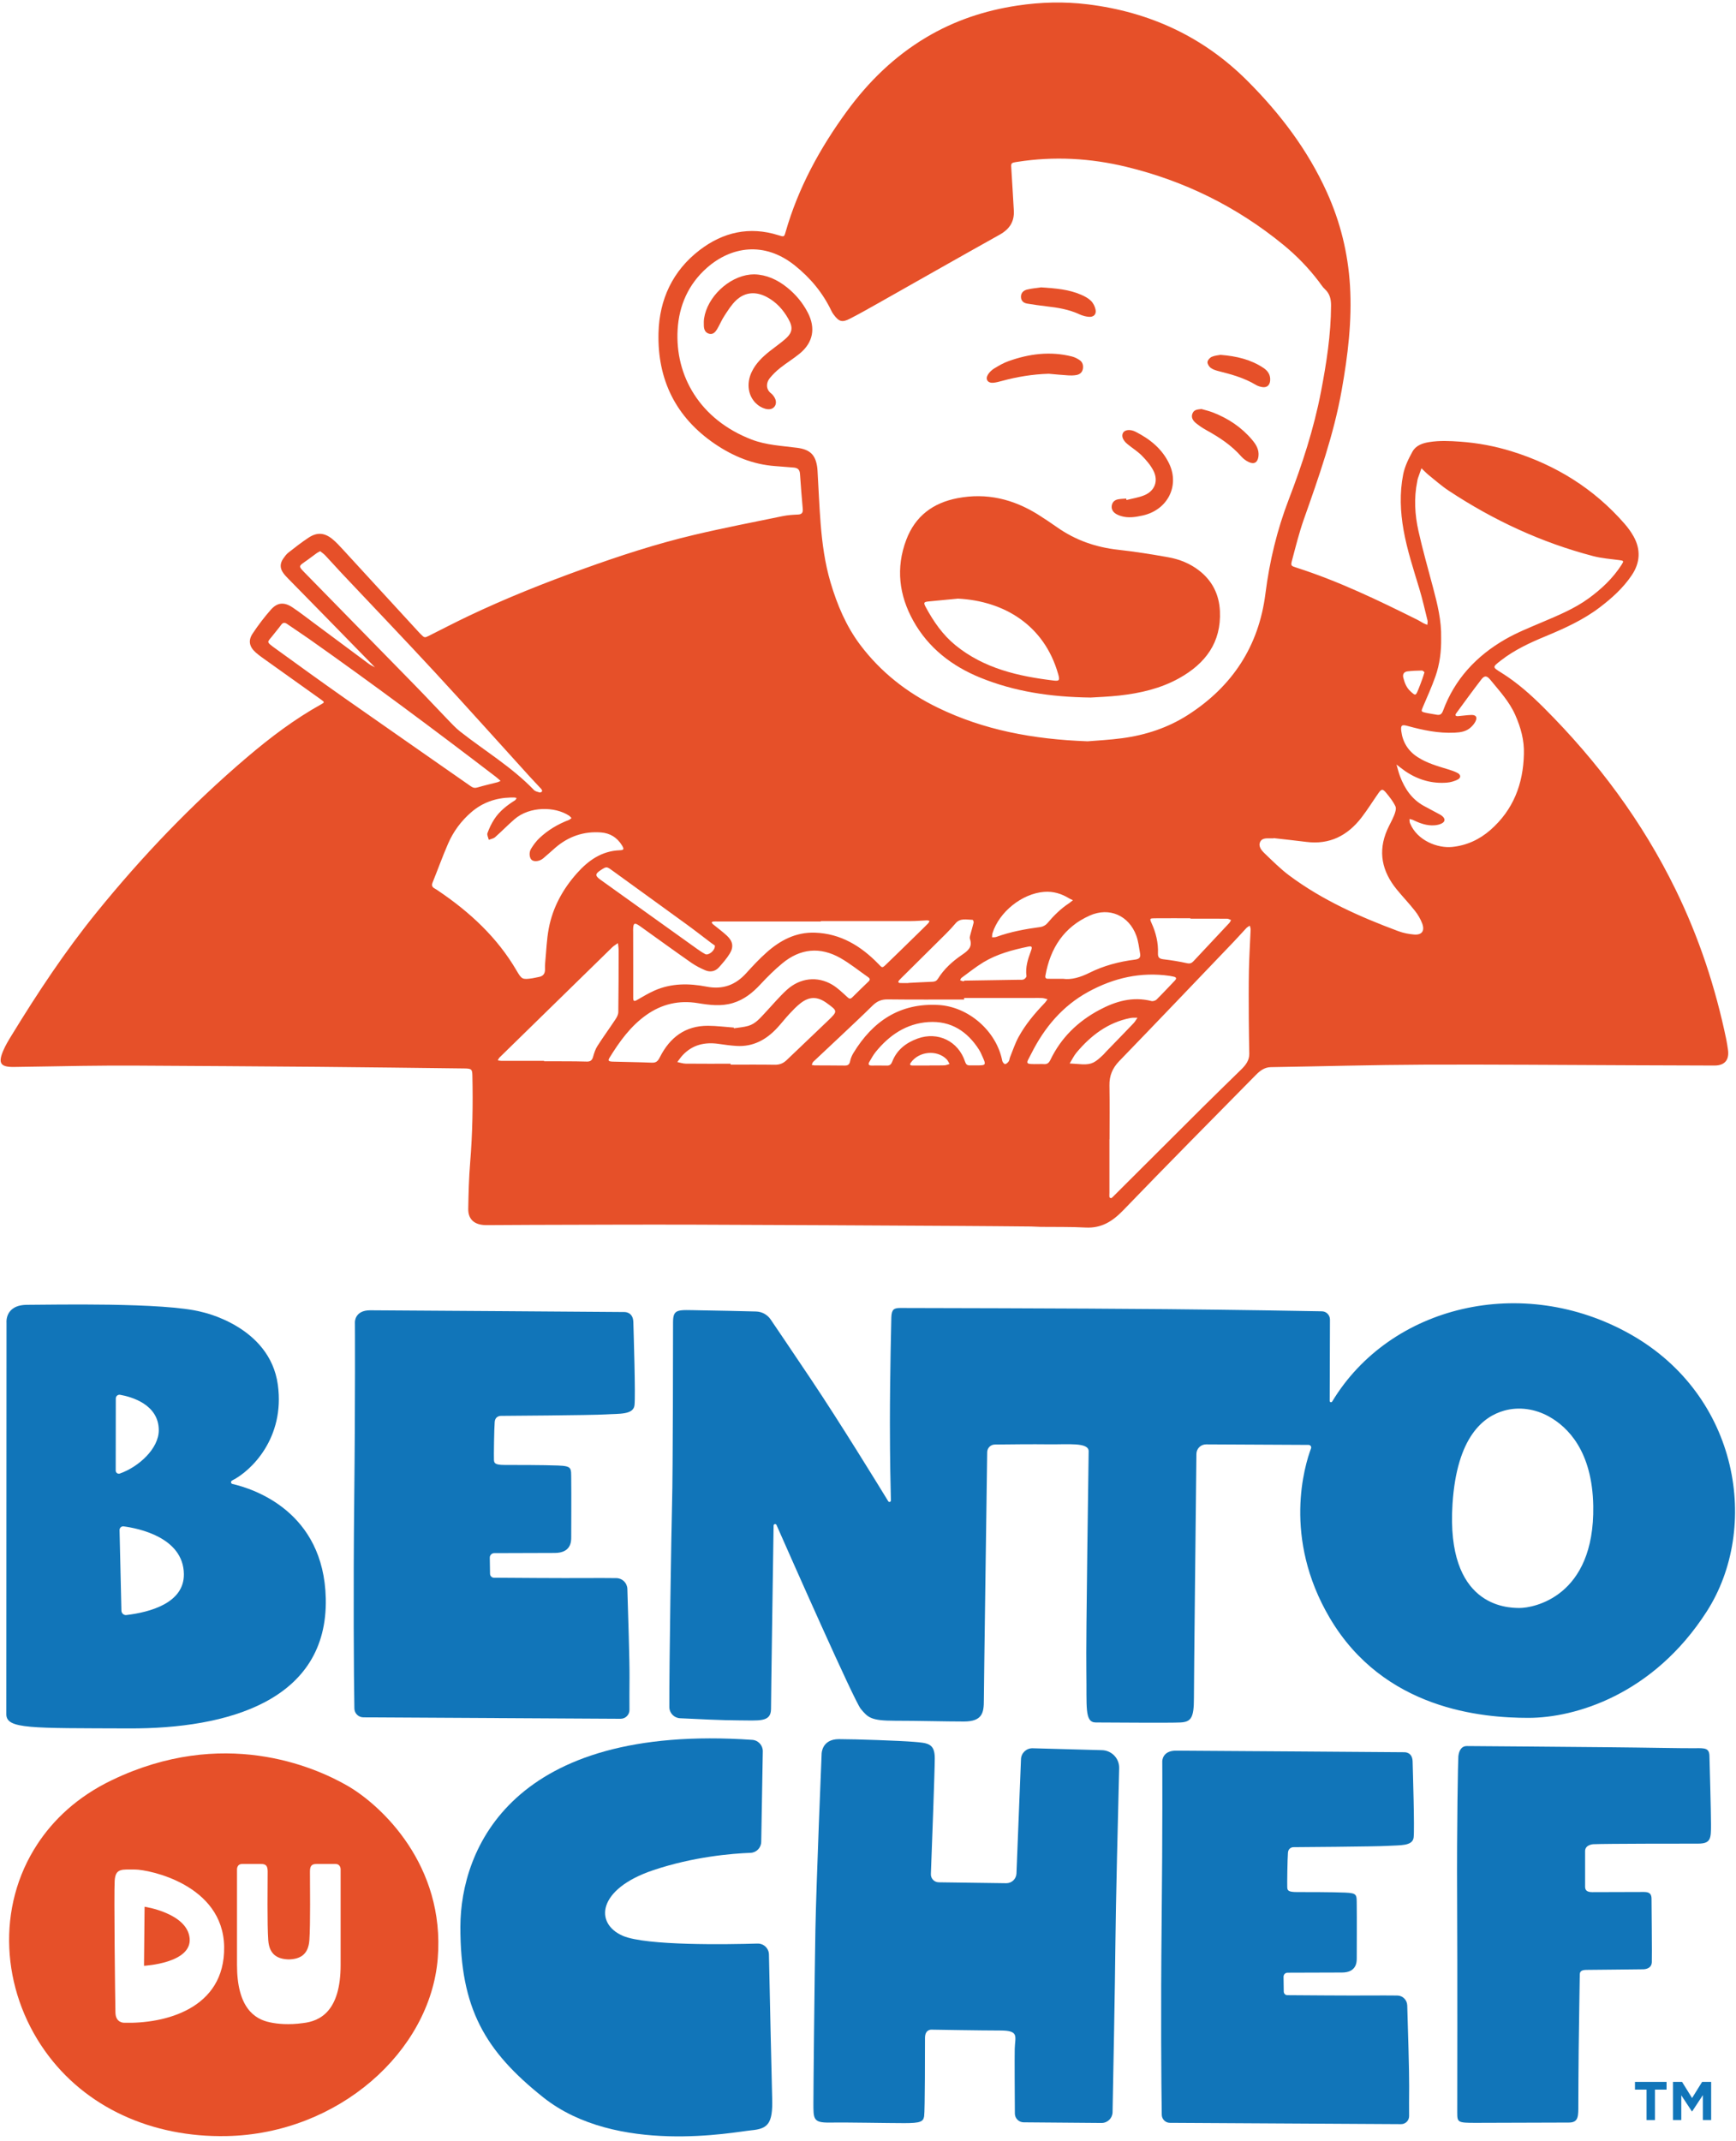
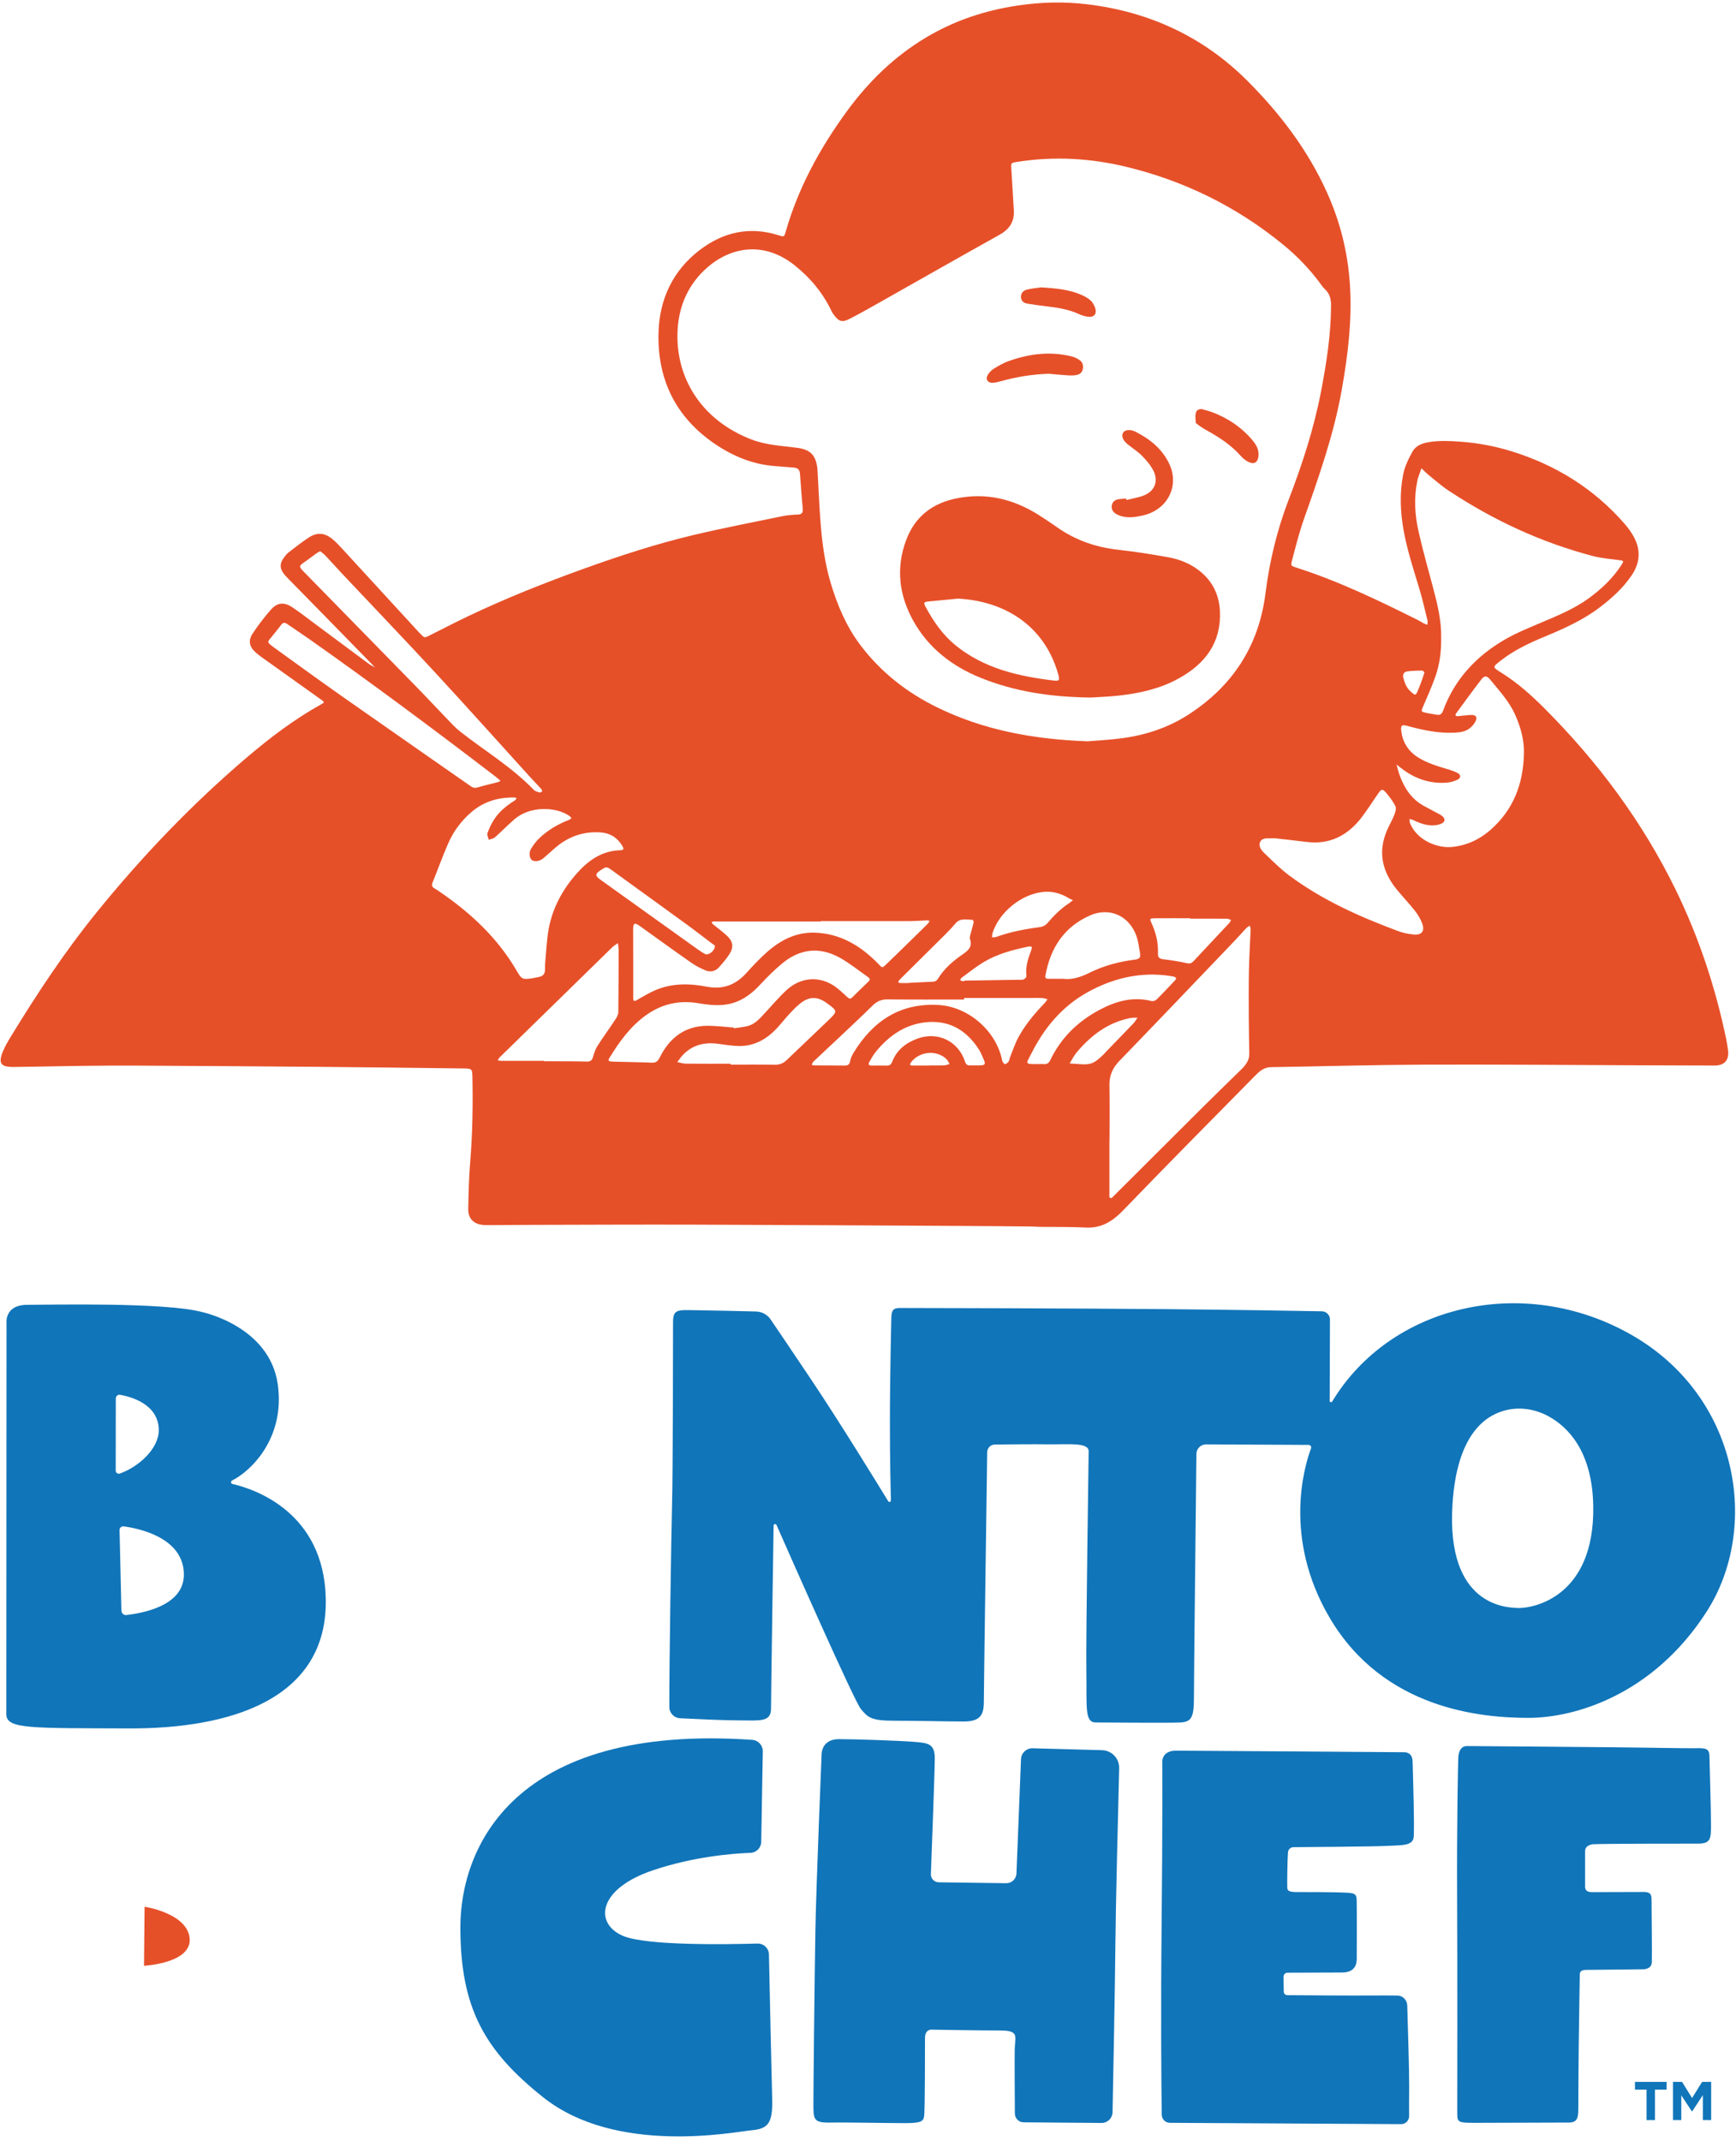
<svg xmlns="http://www.w3.org/2000/svg" width="356" height="439" viewBox="0 0 356 439" fill="none">
  <path d="M292.117 137.844C291.953 137.723 291.777 137.492 291.609 137.496C290.609 137.516 289.605 137.543 288.617 137.668C287.906 137.762 287.59 138.254 287.777 138.98C288.043 140.008 288.406 140.98 289.219 141.734C290.27 142.707 290.312 142.715 290.871 141.34C291.152 140.645 291.418 139.941 291.672 139.234C291.828 138.812 291.949 138.379 292.117 137.844ZM190.641 218.492V218.465C191.645 218.465 192.652 218.492 193.652 218.453C194.016 218.438 194.371 218.27 194.727 218.172C194.523 217.844 194.375 217.457 194.109 217.191C192.102 215.207 188.453 215.562 186.785 217.891C186.422 218.398 186.766 218.488 187.176 218.492C188.332 218.5 189.484 218.492 190.641 218.492ZM221.895 218.238C223.918 218.332 224.605 217.84 226.273 216.254C226.445 216.086 226.602 215.879 226.777 215.699C228.66 213.75 230.555 211.816 232.426 209.855C232.754 209.512 232.988 209.078 233.266 208.688C232.777 208.703 232.273 208.656 231.801 208.75C227.191 209.66 223.699 212.332 220.758 215.836C220.203 216.504 219.824 217.32 219.363 218.066C220.207 218.121 221.051 218.18 221.895 218.238ZM197.723 201.195C197.723 201.156 197.723 201.121 197.723 201.082C201.445 201.023 205.168 200.965 208.891 200.906C209.242 200.898 209.629 200.961 209.934 200.832C210.184 200.723 210.523 200.352 210.496 200.145C210.25 198.32 210.789 196.664 211.414 195.004C211.746 194.121 211.613 193.945 210.773 194.125C207.613 194.789 204.488 195.617 201.699 197.297C200.113 198.254 198.66 199.43 197.16 200.523C197.027 200.621 196.98 200.844 196.895 201.008C197.07 201.07 197.242 201.145 197.422 201.191C197.516 201.215 197.621 201.195 197.723 201.195ZM220.023 184.586C219.723 184.445 219.484 184.359 219.273 184.23C217.691 183.254 215.988 182.73 214.121 182.879C209.582 183.234 204.906 186.98 203.531 191.352C203.445 191.617 203.465 191.914 203.438 192.195C203.723 192.176 204.031 192.219 204.289 192.125C207.23 191.055 210.281 190.5 213.371 190.086C213.859 190.02 214.43 189.723 214.742 189.348C216.082 187.77 217.527 186.32 219.266 185.184C219.43 185.074 219.578 184.941 220.023 184.586ZM146.598 193.883C146.512 193.824 146.219 193.637 145.941 193.426C144.215 192.125 142.516 190.793 140.77 189.523C135.738 185.859 130.684 182.223 125.648 178.566C124.395 177.656 124.41 177.633 123.195 178.422C122.016 179.191 121.996 179.574 123.125 180.383C129.742 185.121 136.355 189.859 142.977 194.594C143.508 194.973 144.055 195.34 144.629 195.645C145.262 195.98 146.691 194.922 146.598 193.883ZM186.281 201.578C186.281 201.57 186.281 201.559 186.281 201.551C187.934 201.469 189.586 201.371 191.242 201.309C191.734 201.289 192.066 201.137 192.344 200.695C193.582 198.699 195.305 197.145 197.211 195.836C198.449 194.992 199.496 194.238 198.902 192.52C198.816 192.262 198.922 191.918 198.996 191.633C199.211 190.809 199.469 189.996 199.664 189.168C199.703 189 199.527 188.617 199.449 188.617C198.23 188.598 196.926 188.18 195.941 189.355C195.328 190.082 194.676 190.781 194.004 191.453C191.09 194.359 188.156 197.25 185.234 200.148C184.949 200.43 184.652 200.707 184.391 201.008C184.117 201.32 184.176 201.559 184.625 201.574C185.176 201.594 185.727 201.578 186.281 201.578ZM200.047 218.461C202.297 218.469 202.297 218.465 201.336 216.355C201.172 215.988 201.008 215.617 200.793 215.281C198.375 211.465 194.98 209.277 190.387 209.578C185.855 209.875 182.367 212.266 179.566 215.715C179.066 216.336 178.68 217.055 178.273 217.75C177.996 218.223 178.145 218.5 178.73 218.496C179.785 218.492 180.84 218.48 181.895 218.504C182.508 218.52 182.777 218.195 182.98 217.672C183.926 215.25 185.828 213.812 188.168 212.961C192.34 211.445 196.531 213.508 197.902 217.695C198.07 218.207 198.305 218.469 198.84 218.461C199.242 218.453 199.645 218.461 200.047 218.461ZM244.121 188.375C244.121 188.348 244.121 188.316 244.121 188.289C241.66 188.289 239.195 188.277 236.734 188.297C235.793 188.305 235.738 188.379 236.121 189.223C237.035 191.219 237.551 193.297 237.461 195.496C237.43 196.328 237.758 196.609 238.574 196.703C240.215 196.895 241.852 197.16 243.461 197.516C244.074 197.648 244.406 197.461 244.77 197.074C247.203 194.473 249.648 191.875 252.082 189.27C252.242 189.102 252.328 188.863 252.449 188.656C252.184 188.562 251.922 188.391 251.656 188.387C249.145 188.367 246.633 188.375 244.121 188.375ZM213.16 218.191C213.27 218.191 213.676 218.16 214.074 218.199C214.785 218.262 215.125 217.914 215.426 217.289C217.598 212.785 221.02 209.465 225.391 207.121C228.742 205.324 232.262 204.281 236.125 205.266C236.438 205.344 236.938 205.191 237.172 204.965C238.457 203.691 239.688 202.363 240.938 201.055C241.371 200.602 241.176 200.367 240.648 200.258C240.402 200.207 240.16 200.148 239.91 200.113C233.953 199.238 228.402 200.523 223.188 203.371C217.887 206.27 214.18 210.688 211.5 216.027C210.418 218.188 209.91 218.242 213.16 218.191ZM149.828 218.121V218.312C152.844 218.312 155.863 218.281 158.879 218.332C159.863 218.348 160.617 218.051 161.312 217.383C164.137 214.664 167 211.988 169.82 209.266C171.816 207.336 171.793 207.316 169.539 205.68C167.652 204.312 165.988 204.289 164.152 205.723C163.324 206.367 162.594 207.145 161.875 207.914C161.02 208.832 160.254 209.832 159.398 210.754C157.148 213.195 154.449 214.684 151.023 214.473C149.82 214.398 148.621 214.238 147.43 214.059C144.57 213.637 142.023 214.199 139.984 216.379C139.582 216.809 139.258 217.309 138.895 217.777C139.473 217.891 140.047 218.098 140.625 218.105C143.691 218.137 146.758 218.121 149.828 218.121ZM218.004 200.707C219.684 200.949 221.539 200.41 223.398 199.48C226.34 198.012 229.508 197.176 232.77 196.77C233.641 196.66 233.941 196.309 233.797 195.527C233.574 194.293 233.449 193.016 233.02 191.855C231.504 187.734 227.496 185.949 223.484 187.734C218.18 190.094 215.383 194.422 214.387 200.031C214.301 200.5 214.453 200.699 214.902 200.703C215.805 200.715 216.711 200.707 218.004 200.707ZM197.715 204.637C197.715 204.746 197.715 204.852 197.715 204.957C192.48 204.957 187.242 204.992 182.004 204.93C180.734 204.914 179.812 205.336 178.938 206.199C176.859 208.246 174.727 210.242 172.605 212.246C170.664 214.078 168.707 215.891 166.773 217.723C166.613 217.875 166.562 218.141 166.461 218.355C166.656 218.391 166.848 218.461 167.039 218.461C169.105 218.477 171.168 218.469 173.234 218.496C173.906 218.508 174.207 218.258 174.34 217.578C174.449 217 174.707 216.418 175.016 215.91C178.984 209.406 184.52 205.648 192.41 206.074C198.613 206.402 204.355 211.43 205.531 217.523C205.582 217.789 205.91 218.195 206.105 218.195C206.359 218.191 206.672 217.891 206.852 217.641C207.016 217.406 207.012 217.062 207.129 216.785C207.695 215.395 208.16 213.949 208.875 212.641C210.285 210.066 212.168 207.828 214.195 205.711C214.43 205.469 214.609 205.172 214.812 204.898C214.453 204.812 214.094 204.68 213.727 204.652C213.125 204.609 212.52 204.637 211.914 204.637H197.715ZM111.57 217.535V217.617C113.027 217.617 114.488 217.613 115.953 217.621C117.41 217.629 118.875 217.633 120.332 217.68C121.055 217.707 121.418 217.422 121.617 216.723C121.836 215.953 122.082 215.156 122.512 214.488C123.699 212.629 125.008 210.844 126.223 209C126.508 208.57 126.789 208.031 126.797 207.539C126.855 203.309 126.859 199.078 126.863 194.848C126.863 194.363 126.77 193.875 126.723 193.391C126.332 193.672 125.898 193.91 125.555 194.242C117.844 201.766 110.141 209.301 102.441 216.84C102.281 216.996 102.199 217.23 102.082 217.43C102.32 217.465 102.562 217.531 102.805 217.531C105.727 217.539 108.648 217.535 111.57 217.535ZM102.652 160.121C102.254 159.777 101.965 159.508 101.656 159.27C89.062 149.629 76.348 140.156 63.383 131.02C61.902 129.977 60.379 128.992 58.891 127.957C58.375 127.598 58.016 127.629 57.637 128.152C57.137 128.844 56.566 129.488 56.047 130.168C54.828 131.766 54.402 131.473 56.457 132.965C61.262 136.453 66.082 139.93 70.941 143.344C79.469 149.332 88.031 155.27 96.57 161.242C97.027 161.562 97.414 161.625 97.961 161.457C99.305 161.055 100.676 160.754 102.035 160.398C102.211 160.355 102.367 160.25 102.652 160.121ZM65.664 113.027C65.383 113.18 65.152 113.277 64.957 113.418C64.344 113.855 63.75 114.32 63.137 114.762C61.098 116.23 61.004 115.91 62.918 117.871C70.336 125.469 77.777 133.039 85.199 140.637C87.414 142.902 89.57 145.223 91.773 147.504C92.605 148.363 93.422 149.266 94.359 150C99.41 153.977 104.984 157.297 109.48 161.98C109.758 162.27 110.25 162.379 110.66 162.5C110.801 162.543 111.078 162.406 111.16 162.266C111.219 162.168 111.102 161.898 110.984 161.773C110.207 160.918 109.395 160.09 108.617 159.234C102.156 152.121 95.754 144.953 89.23 137.895C82.914 131.059 76.469 124.34 70.086 117.562C68.949 116.352 67.848 115.109 66.711 113.902C66.41 113.578 66.031 113.328 65.664 113.027ZM150.48 210.707C150.488 210.754 150.496 210.805 150.504 210.855C151.488 210.699 152.496 210.633 153.449 210.359C154.969 209.922 155.93 208.699 156.965 207.602C158.41 206.062 159.766 204.426 161.32 203.004C164.047 200.508 167.617 200.105 170.668 201.918C171.77 202.574 172.719 203.508 173.68 204.383C174.074 204.738 174.316 204.969 174.777 204.508C175.879 203.402 177.008 202.324 178.129 201.238C178.469 200.91 178.406 200.637 178.043 200.383C176.148 199.062 174.34 197.586 172.34 196.449C168.168 194.086 164.105 194.488 160.414 197.547C158.832 198.855 157.359 200.32 155.961 201.824C154.355 203.555 152.605 204.977 150.301 205.672C147.898 206.398 145.504 206.09 143.121 205.699C139.242 205.059 135.723 205.871 132.527 208.137C129.293 210.43 127.043 213.574 124.996 216.891C124.629 217.488 124.766 217.664 125.66 217.691C128.328 217.773 130.996 217.793 133.66 217.906C134.562 217.945 134.918 217.586 135.316 216.789C137.352 212.75 140.523 210.309 145.211 210.34C146.969 210.352 148.723 210.578 150.48 210.707ZM168.332 188.883V188.953H147.199C146.895 188.953 146.594 188.938 146.293 188.961C146.168 188.969 146.051 189.062 145.93 189.117C146.008 189.238 146.059 189.391 146.16 189.477C147.133 190.277 148.156 191.02 149.074 191.871C150.285 193 150.492 194.152 149.652 195.535C149.031 196.551 148.223 197.469 147.426 198.363C146.68 199.195 145.66 199.391 144.656 198.973C143.645 198.547 142.648 198.031 141.75 197.406C138.328 195.016 134.949 192.562 131.555 190.133C131.309 189.957 131.066 189.777 130.805 189.625C130.156 189.25 129.945 189.359 129.855 190.129C129.816 190.477 129.84 190.832 129.84 191.184C129.844 193.602 129.848 196.02 129.852 198.434C129.855 200.5 129.859 202.562 129.852 204.625C129.848 205.32 130.07 205.379 130.648 205.043C131.82 204.359 132.992 203.664 134.23 203.113C137.68 201.586 141.305 201.617 144.906 202.316C148.211 202.953 150.82 201.992 153.031 199.547C154.344 198.094 155.691 196.652 157.152 195.348C159.965 192.828 163.18 191.121 167.086 191.246C172.383 191.418 176.555 193.98 180.137 197.664C180.914 198.465 180.879 198.562 181.703 197.773C183.918 195.648 186.105 193.492 188.301 191.348C188.988 190.68 189.672 190.012 190.34 189.328C190.469 189.199 190.531 189 190.621 188.832C190.441 188.793 190.258 188.715 190.078 188.723C188.973 188.766 187.867 188.871 186.762 188.875C180.617 188.891 174.477 188.883 168.332 188.883ZM261.172 171.859C261.172 171.871 261.168 171.887 261.168 171.902C261.066 171.902 260.965 171.898 260.863 171.902C259.98 171.949 258.871 171.695 258.422 172.637C257.984 173.562 258.715 174.398 259.363 175.016C260.996 176.574 262.598 178.195 264.402 179.535C271.203 184.598 278.875 188.004 286.77 190.945C287.793 191.324 288.91 191.539 290 191.629C291.582 191.758 292.219 190.883 291.645 189.355C291.297 188.434 290.77 187.539 290.156 186.762C288.977 185.262 287.648 183.879 286.438 182.398C283.418 178.711 282.508 174.656 284.473 170.164C284.914 169.156 285.488 168.199 285.895 167.176C286.121 166.605 286.379 165.824 286.164 165.352C285.711 164.367 285 163.48 284.305 162.629C283.543 161.699 283.305 161.734 282.629 162.703C281.477 164.352 280.414 166.07 279.188 167.66C276.344 171.34 272.676 173.238 267.91 172.637C265.668 172.355 263.418 172.117 261.172 171.859ZM312.504 154.656C312.602 151.812 311.867 149.176 310.73 146.605C309.504 143.836 307.469 141.656 305.594 139.363C304.887 138.5 304.402 138.508 303.766 139.336C302.016 141.605 300.336 143.93 298.637 146.242C298.309 146.691 298.531 146.887 299.008 146.848C299.91 146.777 300.812 146.629 301.715 146.605C302.695 146.578 303.008 147.066 302.57 147.938C302.352 148.375 302.008 148.777 301.648 149.117C300.715 150.004 299.52 150.184 298.293 150.238C294.98 150.398 291.785 149.723 288.621 148.852C287.477 148.535 287.215 148.723 287.355 149.891C287.637 152.164 288.742 153.961 290.672 155.223C292.598 156.484 294.785 157.09 296.953 157.754C297.621 157.961 298.305 158.176 298.914 158.508C299.621 158.898 299.621 159.523 298.883 159.875C298.219 160.195 297.465 160.422 296.73 160.48C293.605 160.734 290.75 159.887 288.168 158.125C287.551 157.703 286.973 157.223 286.379 156.77C286.613 157.566 286.801 158.383 287.094 159.16C288.059 161.723 289.523 163.906 292 165.262C292.926 165.77 293.863 166.254 294.793 166.758C295.145 166.949 295.523 167.121 295.812 167.387C296.402 167.922 296.359 168.477 295.672 168.84C295.238 169.066 294.723 169.184 294.234 169.227C292.625 169.367 291.168 168.816 289.746 168.133C289.531 168.027 289.277 168.004 289.043 167.941C289.07 168.219 289.039 168.52 289.141 168.77C290.609 172.414 294.883 173.965 297.77 173.672C300.758 173.371 303.391 172.16 305.648 170.18C310.336 166.062 312.359 160.77 312.504 154.656ZM104.742 163.531C101.676 163.613 98.934 164.547 96.59 166.594C94.539 168.379 92.965 170.52 91.891 172.988C90.75 175.613 89.777 178.316 88.707 180.973C88.469 181.566 88.625 181.918 89.156 182.199C89.422 182.336 89.668 182.516 89.918 182.684C96.367 187.047 101.977 192.234 105.941 199.031C106.984 200.82 107.121 200.898 109.164 200.598C109.613 200.531 110.051 200.41 110.496 200.332C111.391 200.176 111.785 199.641 111.766 198.75C111.754 198.297 111.758 197.84 111.801 197.391C112.027 195.043 112.102 192.664 112.539 190.355C113.359 186.062 115.414 182.316 118.309 179.066C120.637 176.445 123.379 174.496 127.074 174.352C127.945 174.32 128.027 174.129 127.547 173.348C126.559 171.738 125.109 170.832 123.223 170.695C119.684 170.434 116.582 171.516 113.898 173.816C113.059 174.539 112.254 175.297 111.402 176.004C110.652 176.629 109.559 176.758 109.035 176.332C108.582 175.965 108.422 174.836 108.887 174.07C109.379 173.262 109.957 172.477 110.645 171.832C112.383 170.199 114.406 168.996 116.641 168.141C116.848 168.062 117.016 167.887 117.203 167.754C117.031 167.586 116.883 167.383 116.684 167.25C113.816 165.363 108.629 165.285 105.504 167.988C104.137 169.172 102.879 170.477 101.523 171.672C101.191 171.961 100.668 172.035 100.234 172.207C100.133 171.742 99.828 171.211 99.965 170.832C100.316 169.852 100.777 168.887 101.34 168.012C102.418 166.332 103.973 165.133 105.648 164.082C105.785 163.996 105.844 163.781 105.938 163.625C105.789 163.594 105.645 163.543 105.5 163.535C105.246 163.52 104.996 163.531 104.742 163.531ZM227.531 233.605C227.523 233.605 227.516 233.605 227.508 233.605C227.508 237.48 227.508 240.723 227.508 244.598C227.508 244.898 227.473 245.207 227.52 245.5C227.531 245.582 227.84 245.719 227.906 245.676C228.152 245.508 228.355 245.277 228.57 245.062C234.586 239.059 240.602 233.051 246.629 227.055C249.27 224.43 251.945 221.844 254.602 219.234C255.48 218.367 256.203 217.41 256.188 216.09C256.156 213.527 256.098 211.59 256.09 209.027C256.074 205.656 256.051 202.285 256.117 198.918C256.168 196.156 256.355 193.395 256.465 190.629C256.477 190.359 256.355 190.082 256.297 189.809C256.059 189.973 255.785 190.098 255.59 190.305C254.727 191.215 253.902 192.168 253.031 193.074C245.203 201.254 237.391 209.445 229.52 217.582C228.129 219.02 227.477 220.594 227.512 222.582C227.578 226.254 227.531 229.93 227.531 233.605ZM295.535 130.824C295.578 133.516 295.254 136.164 294.363 138.699C293.617 140.828 292.676 142.891 291.793 144.969C291.406 145.879 291.391 145.93 292.367 146.152C293.102 146.32 293.855 146.406 294.594 146.555C295.316 146.699 295.66 146.441 295.926 145.73C298.312 139.262 302.75 134.516 308.633 131.121C311.02 129.742 313.609 128.711 316.152 127.625C319.488 126.203 322.844 124.84 325.801 122.684C328.422 120.77 330.758 118.574 332.523 115.824C333.043 115.016 332.98 114.977 332.066 114.855C330.273 114.617 328.449 114.484 326.711 114.031C316.098 111.254 306.281 106.688 297.141 100.656C295.676 99.695 294.352 98.52 292.984 97.418C292.457 96.988 291.992 96.488 291.496 96.02C291.246 96.719 290.992 97.418 290.754 98.121C290.688 98.309 290.672 98.516 290.633 98.711C289.93 102.125 290.137 105.543 290.883 108.895C291.75 112.77 292.84 116.594 293.859 120.434C294.766 123.844 295.617 127.258 295.535 130.824ZM223.035 152.008C224.867 151.852 227.484 151.723 230.078 151.379C234.922 150.738 239.508 149.234 243.637 146.582C252.73 140.742 258.145 132.473 259.5 121.73C260.34 115.094 261.875 108.691 264.273 102.445C267.035 95.25 269.43 87.93 270.891 80.336C272.012 74.496 272.934 68.637 272.957 62.664C272.961 61.312 272.695 60.219 271.688 59.289C271.215 58.852 270.863 58.277 270.469 57.754C268.328 54.93 265.875 52.402 263.137 50.168C253.633 42.395 242.891 37.09 230.949 34.203C223.57 32.422 216.137 32.012 208.625 33.191C207.254 33.406 207.305 33.395 207.406 34.828C207.602 37.59 207.723 40.355 207.902 43.117C208.051 45.445 207.02 46.996 204.996 48.125C196.605 52.812 188.25 57.57 179.875 62.297C178.035 63.336 176.195 64.375 174.312 65.34C172.699 66.172 172.062 65.98 170.973 64.527C170.793 64.289 170.629 64.027 170.5 63.758C168.738 60.051 166.18 56.984 162.988 54.43C156.75 49.434 149.938 50.527 144.949 54.934C141.191 58.258 139.25 62.613 138.961 67.582C138.402 77.082 143.535 86.039 154.109 90.121C157.117 91.281 160.305 91.41 163.441 91.82C166.121 92.168 167.273 93.266 167.602 95.945C167.645 96.297 167.656 96.648 167.676 97C167.875 100.469 168.016 103.938 168.289 107.398C168.617 111.465 169.156 115.504 170.32 119.438C171.676 124.008 173.504 128.367 176.375 132.195C180.594 137.816 185.996 142.043 192.297 145.105C201.746 149.695 211.824 151.598 223.035 152.008ZM76.945 136.891C73.32 133.184 69.695 129.469 66.07 125.762C63.781 123.422 61.48 121.094 59.195 118.75C58.809 118.359 58.418 117.957 58.098 117.508C57.387 116.523 57.383 115.57 58.07 114.562C58.383 114.113 58.719 113.641 59.145 113.309C60.492 112.254 61.844 111.199 63.266 110.258C64.988 109.117 66.508 109.207 68.125 110.508C68.902 111.133 69.59 111.887 70.27 112.625C75.488 118.293 80.691 123.977 85.902 129.652C86.004 129.762 86.109 129.871 86.215 129.977C87.07 130.836 87.062 130.824 88.113 130.293C90.766 128.957 93.402 127.59 96.082 126.316C103.723 122.68 111.578 119.555 119.531 116.688C127.016 113.988 134.578 111.516 142.32 109.684C148.34 108.262 154.418 107.086 160.477 105.84C161.504 105.625 162.57 105.555 163.625 105.512C164.426 105.48 164.684 105.129 164.621 104.383C164.418 101.977 164.207 99.57 164.051 97.16C163.992 96.262 163.539 95.93 162.719 95.871C161.465 95.785 160.211 95.664 158.953 95.574C154.41 95.242 150.352 93.566 146.621 91.039C138.582 85.582 134.797 77.848 135.039 68.266C135.211 61.398 137.953 55.5 143.5 51.262C148.285 47.605 153.688 46.363 159.594 48.223C160.789 48.598 160.809 48.602 161.094 47.598C163.688 38.523 168.133 30.391 173.672 22.809C178.121 16.723 183.41 11.562 189.918 7.68C195.715 4.219 201.961 2.148 208.609 1.148C213.422 0.422 218.25 0.297 223.066 0.891C235.727 2.445 246.746 7.516 255.801 16.574C262.508 23.281 268.191 30.754 272.117 39.453C274.859 45.523 276.43 51.875 276.84 58.547C277.281 65.797 276.402 72.914 275.137 80.02C273.512 89.137 270.441 97.816 267.371 106.508C266.406 109.254 265.703 112.094 264.953 114.914C264.664 116 264.75 116.039 265.82 116.383C274.48 119.156 282.645 123.09 290.754 127.137C291.16 127.34 291.535 127.602 291.938 127.812C292.18 127.938 292.445 128.023 292.703 128.125C292.719 127.828 292.809 127.52 292.742 127.242C292.199 125.047 291.703 122.836 291.047 120.672C289.855 116.719 288.559 112.801 287.832 108.723C287.156 104.918 287 101.094 287.742 97.312C288.062 95.672 288.84 94.07 289.664 92.59C290.352 91.352 291.695 90.867 293.098 90.648C295.199 90.316 297.289 90.41 299.41 90.562C303.004 90.816 306.5 91.469 309.922 92.523C319.027 95.336 326.855 100.18 333.145 107.395C333.836 108.184 334.469 109.055 334.984 109.969C336.504 112.68 336.352 115.383 334.625 117.945C332.867 120.562 330.551 122.652 328.051 124.551C324.648 127.141 320.793 128.871 316.883 130.496C313.664 131.832 310.52 133.293 307.754 135.457C306.004 136.824 306.023 136.781 307.93 137.973C311.148 139.988 313.973 142.504 316.645 145.176C327.621 156.156 336.797 168.453 343.629 182.441C348.406 192.223 351.789 202.473 354 213.117C354.141 213.809 354.246 214.504 354.348 215.203C354.668 217.332 353.699 218.496 351.578 218.492C345.938 218.48 340.293 218.453 334.652 218.434C320.445 218.383 306.242 218.254 292.039 218.312C281.562 218.355 271.09 218.656 260.613 218.824C259.277 218.844 258.348 219.602 257.508 220.453C248.426 229.668 239.312 238.863 230.332 248.18C228.137 250.449 225.863 251.891 222.609 251.711C219.547 251.543 216.473 251.613 213.402 251.574C212.746 251.566 212.094 251.504 211.438 251.496C206.703 251.453 201.969 251.406 197.234 251.383C178.945 251.285 160.66 251.176 142.375 251.121C131.238 251.086 120.105 251.145 108.973 251.168C106.051 251.172 103.133 251.199 100.211 251.215C99.859 251.219 99.504 251.219 99.156 251.191C97.137 251.027 95.984 249.895 96.023 247.863C96.078 244.691 96.156 241.516 96.418 238.355C96.902 232.426 97.004 226.492 96.871 220.547C96.84 219.227 96.684 219.109 95.176 219.09C85.152 218.973 75.129 218.84 65.109 218.754C52.668 218.652 40.227 218.574 27.785 218.508C24.105 218.488 20.43 218.516 16.75 218.562C12.121 218.617 7.488 218.738 2.855 218.785C0.113 218.816 -0.426 218.027 0.641 215.492C1.105 214.387 1.738 213.34 2.371 212.312C7.707 203.586 13.344 195.066 19.797 187.109C29.145 175.578 39.363 164.891 50.672 155.27C55.43 151.223 60.406 147.453 65.891 144.406C66.574 144.023 66.582 143.984 65.812 143.43C62.004 140.707 58.188 137.996 54.375 135.273C53.723 134.805 53.059 134.34 52.457 133.809C51.133 132.637 50.84 131.371 51.805 129.918C52.941 128.203 54.195 126.551 55.559 125.008C56.883 123.508 58.297 123.414 60 124.559C61.504 125.57 62.938 126.684 64.391 127.766C68.148 130.559 71.898 133.363 75.664 136.145C76.059 136.438 76.527 136.633 76.961 136.871L76.988 136.93L76.945 136.891Z" fill="#E65029" />
  <path d="M196.457 122.75C194.504 122.938 192.555 123.137 190.605 123.312C189.43 123.418 189.316 123.523 189.863 124.531C191.453 127.469 193.332 130.191 195.953 132.324C201.82 137.09 208.84 138.676 216.098 139.551C217.254 139.691 217.352 139.469 216.996 138.219C214.156 128.207 205.926 123.238 196.457 122.75ZM223.676 143.035C215.312 142.926 208.031 141.789 201.086 138.98C195.23 136.609 190.387 132.875 187.285 127.297C184.363 122.047 183.672 116.457 185.844 110.699C187.68 105.828 191.312 103.129 196.332 102.156C202.273 101.008 207.727 102.316 212.797 105.469C214.164 106.32 215.5 107.227 216.816 108.148C220.574 110.785 224.734 112.223 229.293 112.73C232.738 113.113 236.168 113.656 239.582 114.27C241.875 114.68 244.031 115.539 245.906 116.996C248.625 119.105 250.012 121.934 250.168 125.316C250.461 131.742 247.191 136.07 241.809 139.07C238 141.188 233.84 142.145 229.559 142.621C227.312 142.871 225.047 142.945 223.676 143.035Z" fill="#E65029" />
-   <path d="M154.707 56.258C157.176 56.328 159.391 57.336 161.363 58.91C163.152 60.34 164.605 62.066 165.66 64.113C167.297 67.285 166.75 70.238 164 72.496C162.719 73.551 161.289 74.418 159.988 75.449C159.211 76.066 158.484 76.781 157.852 77.547C157.098 78.461 157.031 79.824 158.105 80.645C158.414 80.883 158.672 81.227 158.863 81.57C159.535 82.785 158.812 84.043 157.434 83.91C156.734 83.844 155.973 83.488 155.41 83.043C153.414 81.477 152.957 78.684 154.191 76.184C155.031 74.465 156.371 73.18 157.844 72.012C158.867 71.199 159.949 70.453 160.938 69.605C162.531 68.238 162.688 67.188 161.652 65.363C160.59 63.488 159.191 61.941 157.258 60.91C155.039 59.727 152.801 59.852 150.969 61.57C150 62.477 149.27 63.664 148.531 64.789C147.953 65.668 147.566 66.672 147.012 67.57C146.668 68.121 146.184 68.652 145.402 68.434C144.602 68.203 144.359 67.543 144.336 66.789C144.324 66.289 144.309 65.777 144.387 65.281C145.059 60.891 149.414 56.762 153.844 56.301C154.094 56.273 154.344 56.277 154.707 56.258Z" fill="#E65029" />
  <path d="M231.012 102.531C232.215 102.219 233.473 102.035 234.617 101.574C236.816 100.684 237.617 98.605 236.512 96.484C235.926 95.348 235.043 94.332 234.137 93.414C233.258 92.527 232.16 91.859 231.191 91.055C230.223 90.25 229.926 89.387 230.316 88.719C230.656 88.141 231.75 87.973 232.816 88.508C235.805 90.012 238.34 92.039 239.793 95.145C241.918 99.703 239.395 104.574 234.344 105.703C232.867 106.031 231.367 106.281 229.867 105.812C229.445 105.68 229.008 105.504 228.66 105.242C228.105 104.82 227.844 104.219 228.023 103.508C228.188 102.848 228.684 102.496 229.312 102.383C229.852 102.285 230.406 102.281 230.949 102.234L231.012 102.531Z" fill="#E65029" />
  <path d="M215.062 76.641C211.762 76.738 208.551 77.266 205.387 78.133C204.809 78.293 204.211 78.449 203.617 78.492C202.535 78.562 202.02 77.746 202.59 76.82C202.895 76.328 203.363 75.871 203.859 75.566C204.797 74.992 205.77 74.426 206.801 74.059C211.047 72.539 215.387 71.98 219.828 73.102C220.395 73.246 220.957 73.531 221.438 73.871C222.012 74.277 222.184 74.926 222.07 75.621C221.945 76.367 221.426 76.773 220.75 76.898C220.172 77.008 219.555 77.004 218.961 76.965C217.66 76.887 216.359 76.754 215.062 76.641Z" fill="#E65029" />
-   <path d="M246.379 83.871C247.141 84.094 247.926 84.27 248.668 84.555C251.82 85.762 254.559 87.578 256.75 90.164C257.578 91.141 258.234 92.191 258.07 93.57C257.926 94.801 257.223 95.277 256.094 94.754C255.516 94.484 254.957 94.07 254.539 93.594C252.516 91.281 250.004 89.648 247.352 88.184C246.605 87.777 245.895 87.289 245.238 86.75C244.641 86.258 244.199 85.602 244.547 84.766C244.879 83.961 245.621 83.969 246.379 83.871Z" fill="#E65029" />
+   <path d="M246.379 83.871C247.141 84.094 247.926 84.27 248.668 84.555C251.82 85.762 254.559 87.578 256.75 90.164C257.578 91.141 258.234 92.191 258.07 93.57C257.926 94.801 257.223 95.277 256.094 94.754C255.516 94.484 254.957 94.07 254.539 93.594C252.516 91.281 250.004 89.648 247.352 88.184C246.605 87.777 245.895 87.289 245.238 86.75C244.879 83.961 245.621 83.969 246.379 83.871Z" fill="#E65029" />
  <path d="M213.504 58.926C216.566 59.129 219.223 59.355 221.703 60.438C222.43 60.75 223.176 61.145 223.73 61.691C224.191 62.152 224.539 62.852 224.668 63.5C224.859 64.465 224.27 65.051 223.277 64.965C222.641 64.91 221.98 64.738 221.402 64.469C219.227 63.449 216.914 63.074 214.559 62.809C213.266 62.664 211.973 62.469 210.688 62.262C209.914 62.141 209.383 61.715 209.367 60.871C209.355 60.031 209.926 59.543 210.629 59.375C211.695 59.121 212.801 59.031 213.504 58.926Z" fill="#E65029" />
-   <path d="M250.293 72.766C253.598 73.027 256.496 73.719 259.082 75.434C260.035 76.066 260.574 76.906 260.465 78.082C260.375 79.035 259.758 79.535 258.816 79.371C258.379 79.293 257.922 79.152 257.543 78.926C255.188 77.508 252.586 76.777 249.949 76.117C249.371 75.969 248.758 75.789 248.293 75.445C247.938 75.184 247.586 74.621 247.621 74.23C247.656 73.84 248.109 73.336 248.504 73.164C249.125 72.891 249.852 72.855 250.293 72.766Z" fill="#E65029" />
  <path d="M335.281 428.484H337.66V434.723H339.383V428.484H341.762V426.898H335.281V428.484Z" fill="#1175B9" />
  <path d="M346.992 430.207L344.938 426.898H343.082V434.723H344.781V429.648L346.961 432.957H347.004L349.207 429.613V434.723H350.906V426.898H349.051L346.992 430.207Z" fill="#1175B9" />
  <path d="M23.746 286.758C23.75 286.289 24.168 285.926 24.629 286.008C26.859 286.402 32.559 287.934 32.559 293.277C32.559 297.066 28.422 300.805 24.559 302.16C24.148 302.301 23.727 301.973 23.727 301.543L23.746 286.758ZM37.707 322.766C37.785 328.762 30.648 330.605 25.918 331.172C25.383 331.234 24.914 330.812 24.898 330.273L24.516 313.75C24.508 313.293 24.895 312.93 25.352 312.988C28.262 313.371 37.609 315.195 37.707 322.766ZM26.461 354.418C46.672 354.496 67.277 348.754 66.805 327.758C66.406 309.949 52.023 305.293 47.668 304.293C47.312 304.211 47.273 303.742 47.598 303.582C51.516 301.629 58.465 294.863 56.977 283.957C55.324 271.848 41.328 269.016 41.328 269.016C33.777 267.008 10.223 267.559 5.582 267.559C0.941 267.559 1.336 271.219 1.336 271.219C1.336 271.219 1.297 348.441 1.297 351.508C1.297 354.574 6.25 354.34 26.461 354.418Z" fill="#1175B9" />
-   <path d="M74.52 352.148L127.254 352.441C128.266 352.445 129.086 351.637 129.082 350.625C129.074 348.973 129.07 346.438 129.094 343.996C129.125 340.836 128.801 330.383 128.652 325.809C128.613 324.582 127.621 323.613 126.395 323.602C124.734 323.582 122.301 323.57 119.734 323.59C115.746 323.625 104.402 323.543 101.297 323.52C100.855 323.516 100.5 323.16 100.492 322.715L100.441 319.41C100.434 318.898 100.836 318.477 101.348 318.477C103.895 318.465 111.035 318.438 113.758 318.438C117.102 318.438 117.141 316.082 117.141 315.254C117.141 314.43 117.18 305.816 117.141 303.418C117.102 301.02 117.375 300.629 114.465 300.512C111.555 300.395 105.539 300.395 103.492 300.395C101.449 300.395 101.332 300 101.293 299.332C101.254 298.66 101.332 292.863 101.449 291.566C101.566 290.27 102.746 290.328 102.746 290.328C102.746 290.328 121.504 290.207 124.215 290.031C126.93 289.855 129.879 290.148 130.117 288.145C130.352 286.141 129.938 273.281 129.879 271.098C129.82 268.918 127.992 269.035 127.992 269.035C127.992 269.035 79.094 268.68 75.91 268.68C72.723 268.68 72.785 271.098 72.785 271.098C72.785 271.098 72.875 285.887 72.637 307.75C72.438 326.297 72.555 343.816 72.672 350.332C72.691 351.344 73.512 352.141 74.52 352.148Z" fill="#1175B9" />
  <path d="M287.984 359.301C287.984 359.301 244.02 358.977 241.152 358.977C238.289 358.977 238.344 361.191 238.344 361.191C238.344 361.191 238.426 374.711 238.211 394.699C238.031 411.66 238.141 427.676 238.242 433.637C238.258 434.559 238.996 435.289 239.906 435.293L287.32 435.562C288.23 435.566 288.969 434.824 288.965 433.902C288.957 432.391 288.953 430.07 288.977 427.844C289.004 424.949 288.711 415.395 288.582 411.211C288.543 410.09 287.652 409.203 286.551 409.191C285.055 409.176 282.867 409.164 280.562 409.184C276.973 409.215 266.773 409.141 263.984 409.117C263.586 409.113 263.266 408.789 263.258 408.383L263.215 405.359C263.207 404.891 263.566 404.508 264.027 404.508C266.316 404.5 272.734 404.473 275.188 404.473C278.191 404.473 278.227 402.316 278.227 401.562C278.227 400.809 278.262 392.934 278.227 390.742C278.191 388.547 278.438 388.188 275.82 388.082C273.207 387.973 267.797 387.973 265.957 387.973C264.121 387.973 264.012 387.613 263.977 387C263.941 386.391 264.012 381.09 264.121 379.902C264.227 378.715 265.285 378.77 265.285 378.77C265.285 378.77 282.152 378.66 284.59 378.5C287.031 378.34 289.684 378.605 289.895 376.773C290.105 374.941 289.734 363.184 289.684 361.191C289.629 359.195 287.984 359.301 287.984 359.301Z" fill="#1175B9" />
  <path d="M297.863 308.414C298.754 294.469 304.293 290.449 308.402 289.273C311.461 288.395 314.758 288.887 317.551 290.414C321.523 292.594 326.535 297.566 326.727 308.809C327.039 327.523 314.379 329.723 311.625 329.723C308.871 329.723 296.527 329.332 297.863 308.414ZM244.836 348.246C244.836 344.723 245.246 307.203 245.348 298.133C245.359 297.039 246.25 296.168 247.34 296.176L268.34 296.281C268.719 296.281 268.984 296.645 268.852 296.996C267.582 300.375 262.957 315.262 272.695 331.77C283.785 350.562 303.879 352.254 313.434 352.254C322.992 352.254 339.035 347.535 350.004 330.434C360.977 313.328 356.727 286.199 334.316 273.578C312.223 261.137 285.086 267.66 273.188 287.395C273.039 287.637 272.68 287.543 272.68 287.262C272.691 284.145 272.723 274.617 272.734 270.59C272.734 269.66 272.004 268.902 271.074 268.887C266.688 268.805 254.109 268.586 239.293 268.445C220.832 268.27 185.914 268.207 184.617 268.207C183.316 268.207 182.848 268.504 182.785 270.098C182.785 270.098 182.492 281.949 182.492 291.742C182.492 299.262 182.633 305.289 182.695 307.676C182.703 307.98 182.309 308.094 182.148 307.836C179.984 304.297 172.207 291.629 166.273 282.777C161.891 276.242 159.332 272.469 158.039 270.566C157.359 269.566 156.246 268.957 155.035 268.926C152.176 268.855 146.785 268.723 143.562 268.684C139.023 268.621 138.02 268.27 138.02 271.156C138.02 274.051 138 301.906 137.82 308.336C137.672 313.824 137.223 341.945 137.262 350.035C137.266 351.266 138.227 352.27 139.457 352.332C142.602 352.492 148.359 352.766 151.348 352.766C155.598 352.766 158.113 353.238 158.113 350.406C158.113 347.914 158.539 319.547 158.641 312.824C158.648 312.488 159.102 312.395 159.238 312.703C162.145 319.301 175.188 348.801 176.516 350.406C178.008 352.215 178.637 352.844 183.516 352.844C188.391 352.844 193.816 353 197.672 353C201.523 353 201.758 351.113 201.758 348.598C201.758 346.348 202.328 306.203 202.445 297.77C202.457 296.906 203.148 296.215 204.012 296.207C206.629 296.176 211.945 296.121 214.934 296.164C219.004 296.223 223.25 295.695 223.25 297.582C223.25 299.469 222.66 335.621 222.777 342.816C222.895 350.012 222.363 353.199 224.727 353.199C227.082 353.199 239.883 353.316 242.066 353.199C244.246 353.082 244.836 352.254 244.836 348.246Z" fill="#1175B9" />
  <path d="M155.324 398.535C149.164 398.715 132.531 398.996 127.758 396.961C121.859 394.445 122.488 387.367 133.891 383.512C142.211 380.703 150.195 380.066 153.906 379.93C155.125 379.883 156.086 378.891 156.105 377.668L156.426 359.113C156.445 357.891 155.496 356.852 154.277 356.766C105.031 353.363 94.449 379.133 94.41 395.074C94.371 411.824 99.445 420.551 111.398 430.066C126.398 442.008 150.641 437.145 154.023 436.832C157.406 436.516 158.508 435.57 158.348 430.305C158.219 425.988 157.828 407.371 157.688 400.781C157.664 399.5 156.602 398.496 155.324 398.535Z" fill="#1175B9" />
  <path d="M225.988 358.879L211.762 358.488C210.488 358.457 209.426 359.449 209.375 360.719L208.445 384.164C208.402 385.289 207.469 386.176 206.34 386.16L192.512 385.973C191.59 385.961 190.855 385.203 190.895 384.281C191.094 379.039 191.691 363.105 191.691 360.551C191.691 357.484 190.277 357.406 187.367 357.168C184.457 356.934 175.57 356.617 172.031 356.617C168.492 356.617 168.492 359.609 168.492 359.609C168.492 359.609 167.395 385.992 167.215 395.664C167.039 405.336 166.805 427.984 166.805 431.227C166.805 434.473 166.742 435.297 170.105 435.238C173.469 435.18 182.137 435.355 185.441 435.355C188.746 435.355 189.336 435.062 189.512 433.941C189.688 432.82 189.688 419.785 189.688 417.898C189.688 416.012 191.105 416.188 191.105 416.188C191.105 416.188 201.191 416.363 205.141 416.363C209.094 416.363 208.148 417.602 208.09 420.141C208.047 422.078 208.094 429.844 208.117 433.391C208.125 434.387 208.93 435.184 209.926 435.191L225.887 435.32C227.117 435.328 228.125 434.355 228.152 433.125C228.281 426.449 228.668 406.469 228.734 398.535C228.797 390.984 229.297 370.832 229.508 362.578C229.559 360.582 227.984 358.934 225.988 358.879Z" fill="#1175B9" />
  <path d="M338.738 402.359C338.797 401.125 338.68 390.367 338.68 389.402C338.68 388.438 338.355 387.957 337.145 387.957C335.938 387.957 327.504 387.988 326.531 387.988C325.555 387.988 325.055 387.688 325.055 386.902V379.578C325.055 378.254 326.707 378.164 326.707 378.164C329.477 378.043 344.734 378.043 348.195 378.043C350.871 378.043 350.871 377 350.871 374.105C350.871 371.211 350.594 361.691 350.555 360.082C350.516 358.477 349.691 358.438 347.645 358.477C345.602 358.516 337.086 358.336 330.066 358.277C323.051 358.215 302.859 358.035 300.812 358.035C299.523 358.035 299.156 359.258 299.062 360.16C299.004 360.711 298.727 374.156 298.809 389.215C298.887 403.84 298.836 431.168 298.836 433.188C298.836 435.207 298.926 435.297 302.613 435.297C306.297 435.297 319.688 435.238 321.723 435.238C323.758 435.238 323.668 433.879 323.668 431.531C323.668 429.18 323.699 424.41 323.738 420.352C323.777 416.293 323.965 404.891 323.965 404.891C323.965 404.168 324.434 403.93 325.379 403.93C327 403.93 336.352 403.809 336.941 403.809C337.531 403.809 338.68 403.598 338.738 402.359Z" fill="#1175B9" />
-   <path d="M69.852 383.359V402.898C69.852 412.43 65.625 414.461 62.105 414.844C59.25 415.246 56.875 415.016 55.438 414.703C55.438 414.703 55.438 414.703 55.434 414.703C52.137 414.051 48.602 411.613 48.602 402.898V383.359C48.602 383.359 48.539 382.215 49.668 382.215H53.535C54.516 382.215 54.891 382.586 54.891 383.754C54.891 386.309 54.773 394.68 55.012 397.863C55.234 400.906 57.012 401.719 59.227 401.785C61.441 401.719 63.219 400.906 63.441 397.863C63.68 394.68 63.562 386.309 63.562 383.754C63.562 382.586 63.938 382.215 64.918 382.215H68.785C69.914 382.215 69.852 383.359 69.852 383.359ZM25.461 414.773C25.461 414.773 23.719 414.852 23.672 412.688C23.605 409.781 23.355 388.309 23.516 385.676C23.672 383.043 25.008 383.355 27.723 383.355C30.434 383.355 45.77 386.383 45.965 399.199C46.164 412.02 33.641 415.008 25.461 414.773ZM71.25 366.172C64.289 362.164 45.652 354.141 23 364.996C15.723 368.484 10.891 373.25 7.688 378.113C-0.809 391.016 0.258 407.902 9.188 420.508C17.449 432.176 31.203 438.324 46.477 438.012C69.363 437.539 88.238 420.672 89.77 401.562C91.305 382.453 78.211 370.184 71.25 366.172Z" fill="#E65029" />
  <path d="M29.648 390.984L29.531 403.094C29.531 403.094 39.398 402.582 38.887 397.434C38.379 392.281 29.648 390.984 29.648 390.984Z" fill="#E65029" />
</svg>